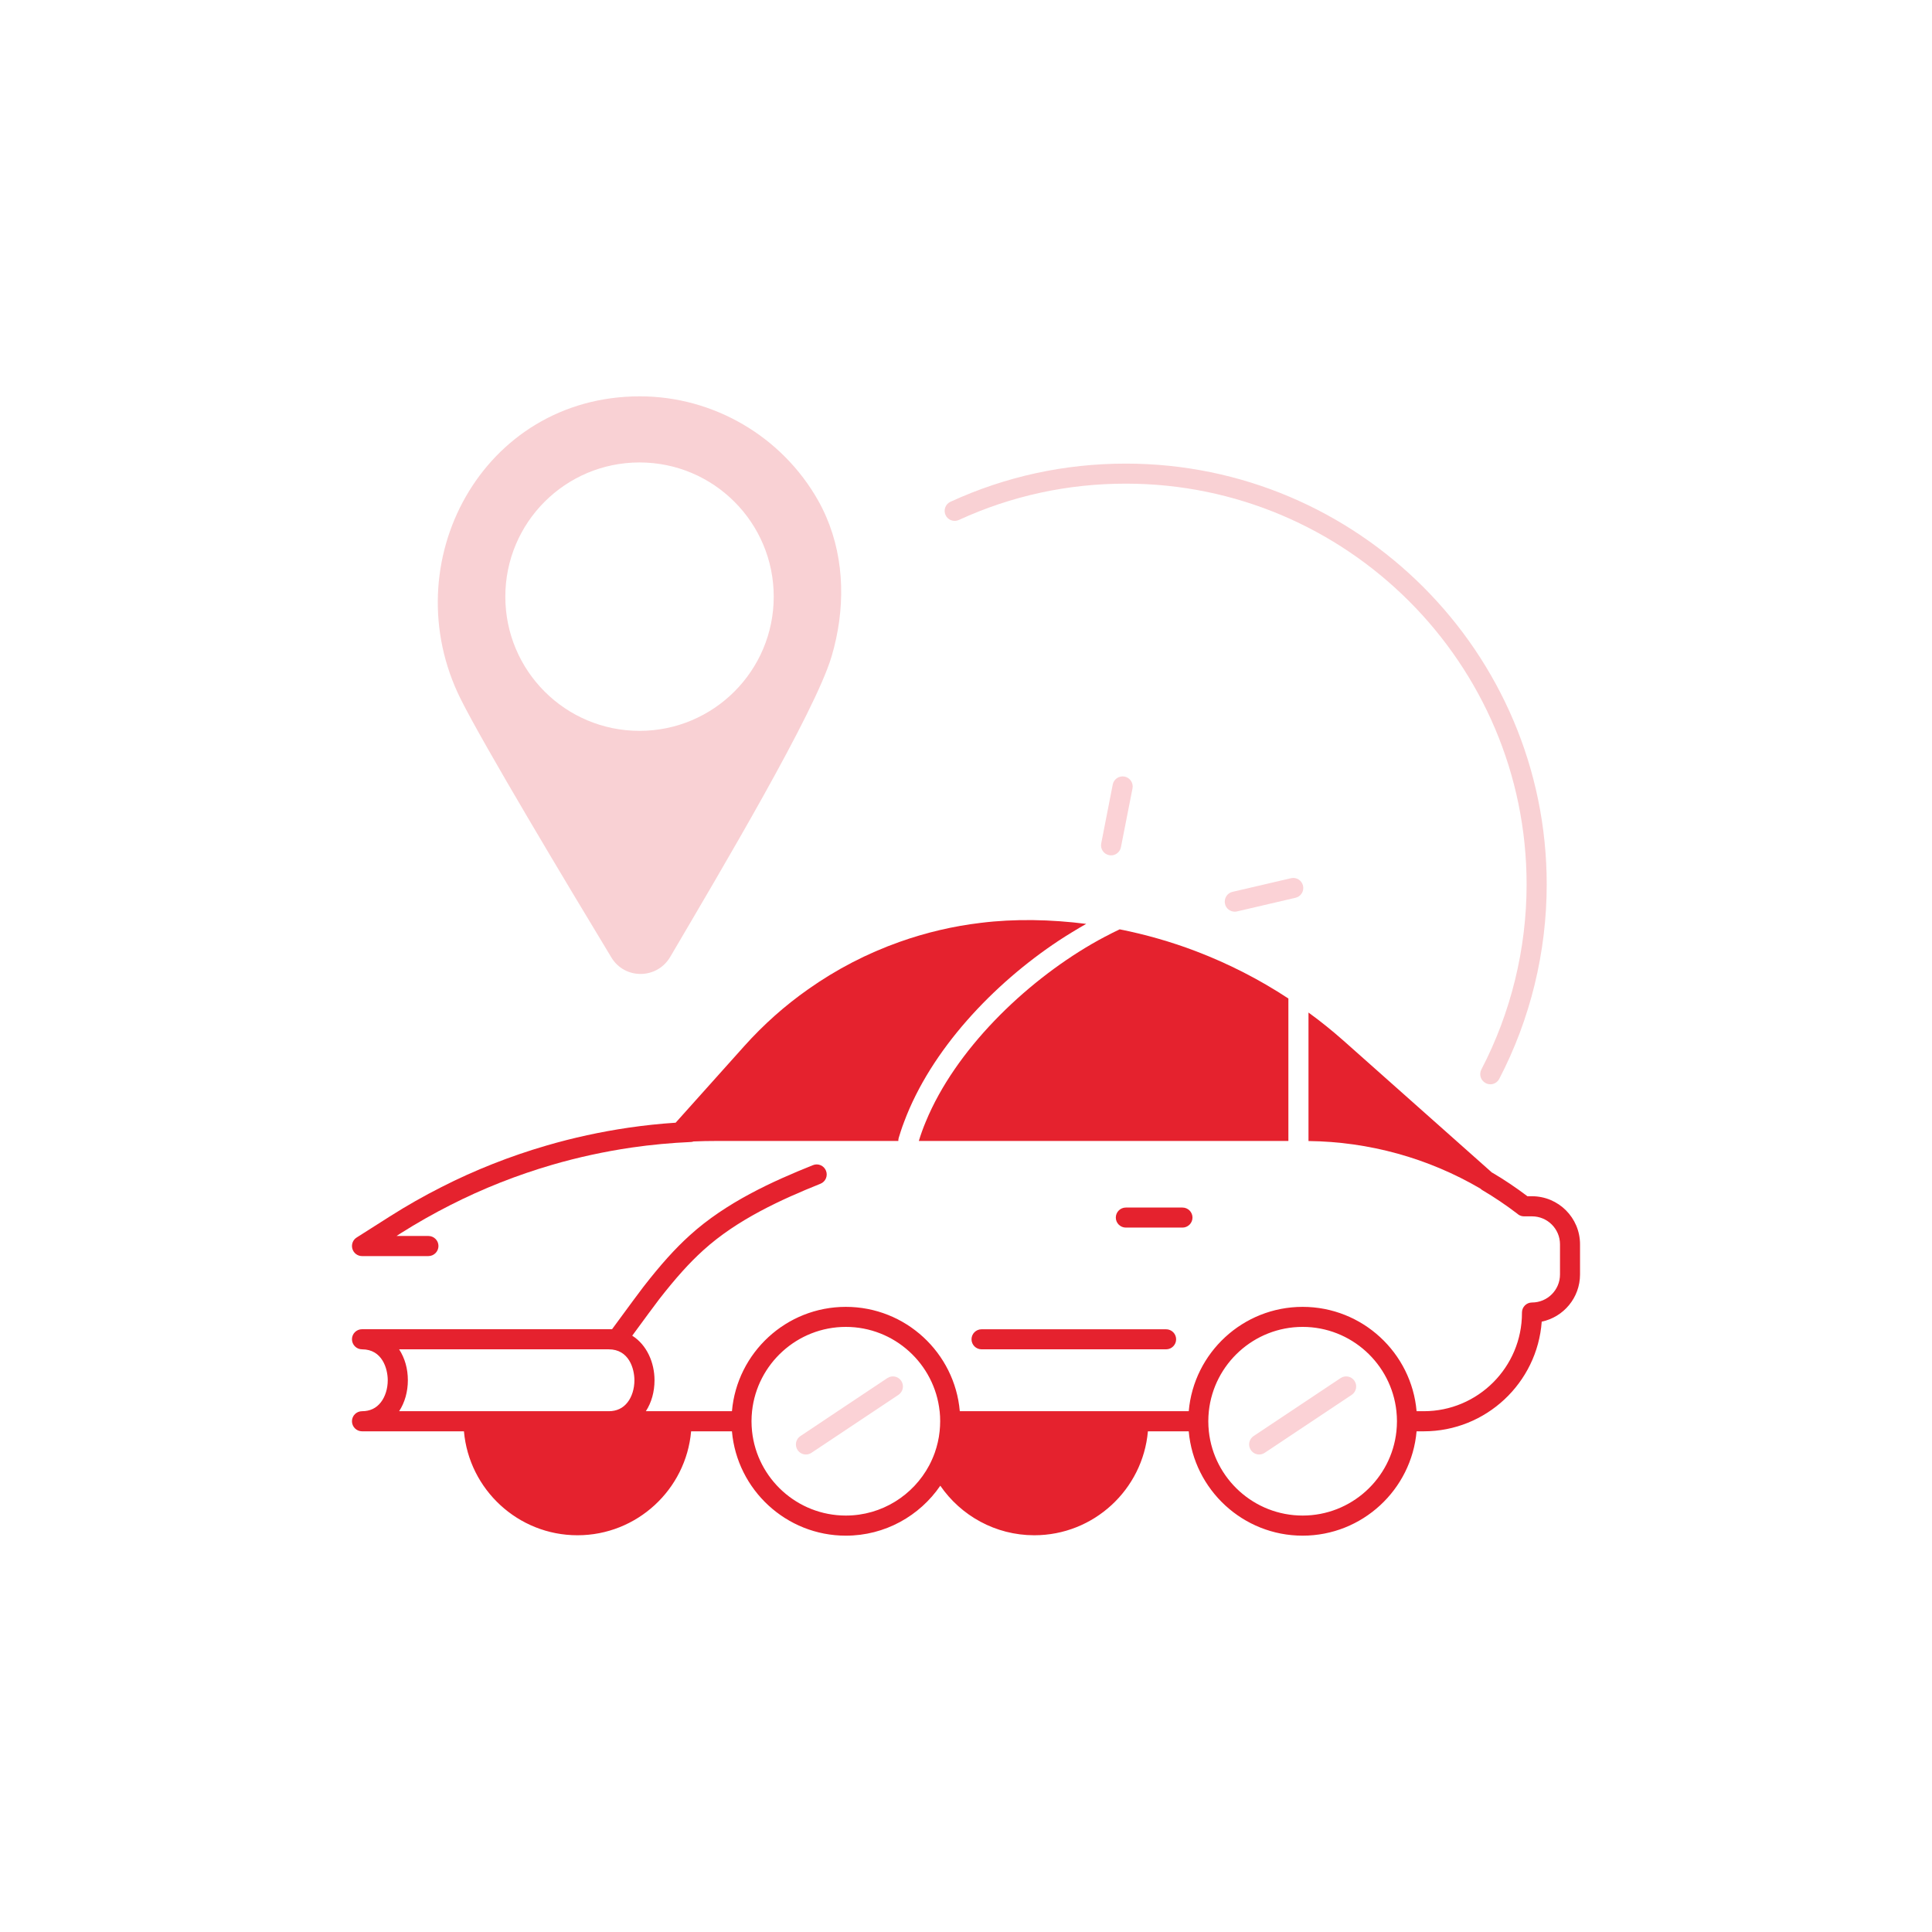
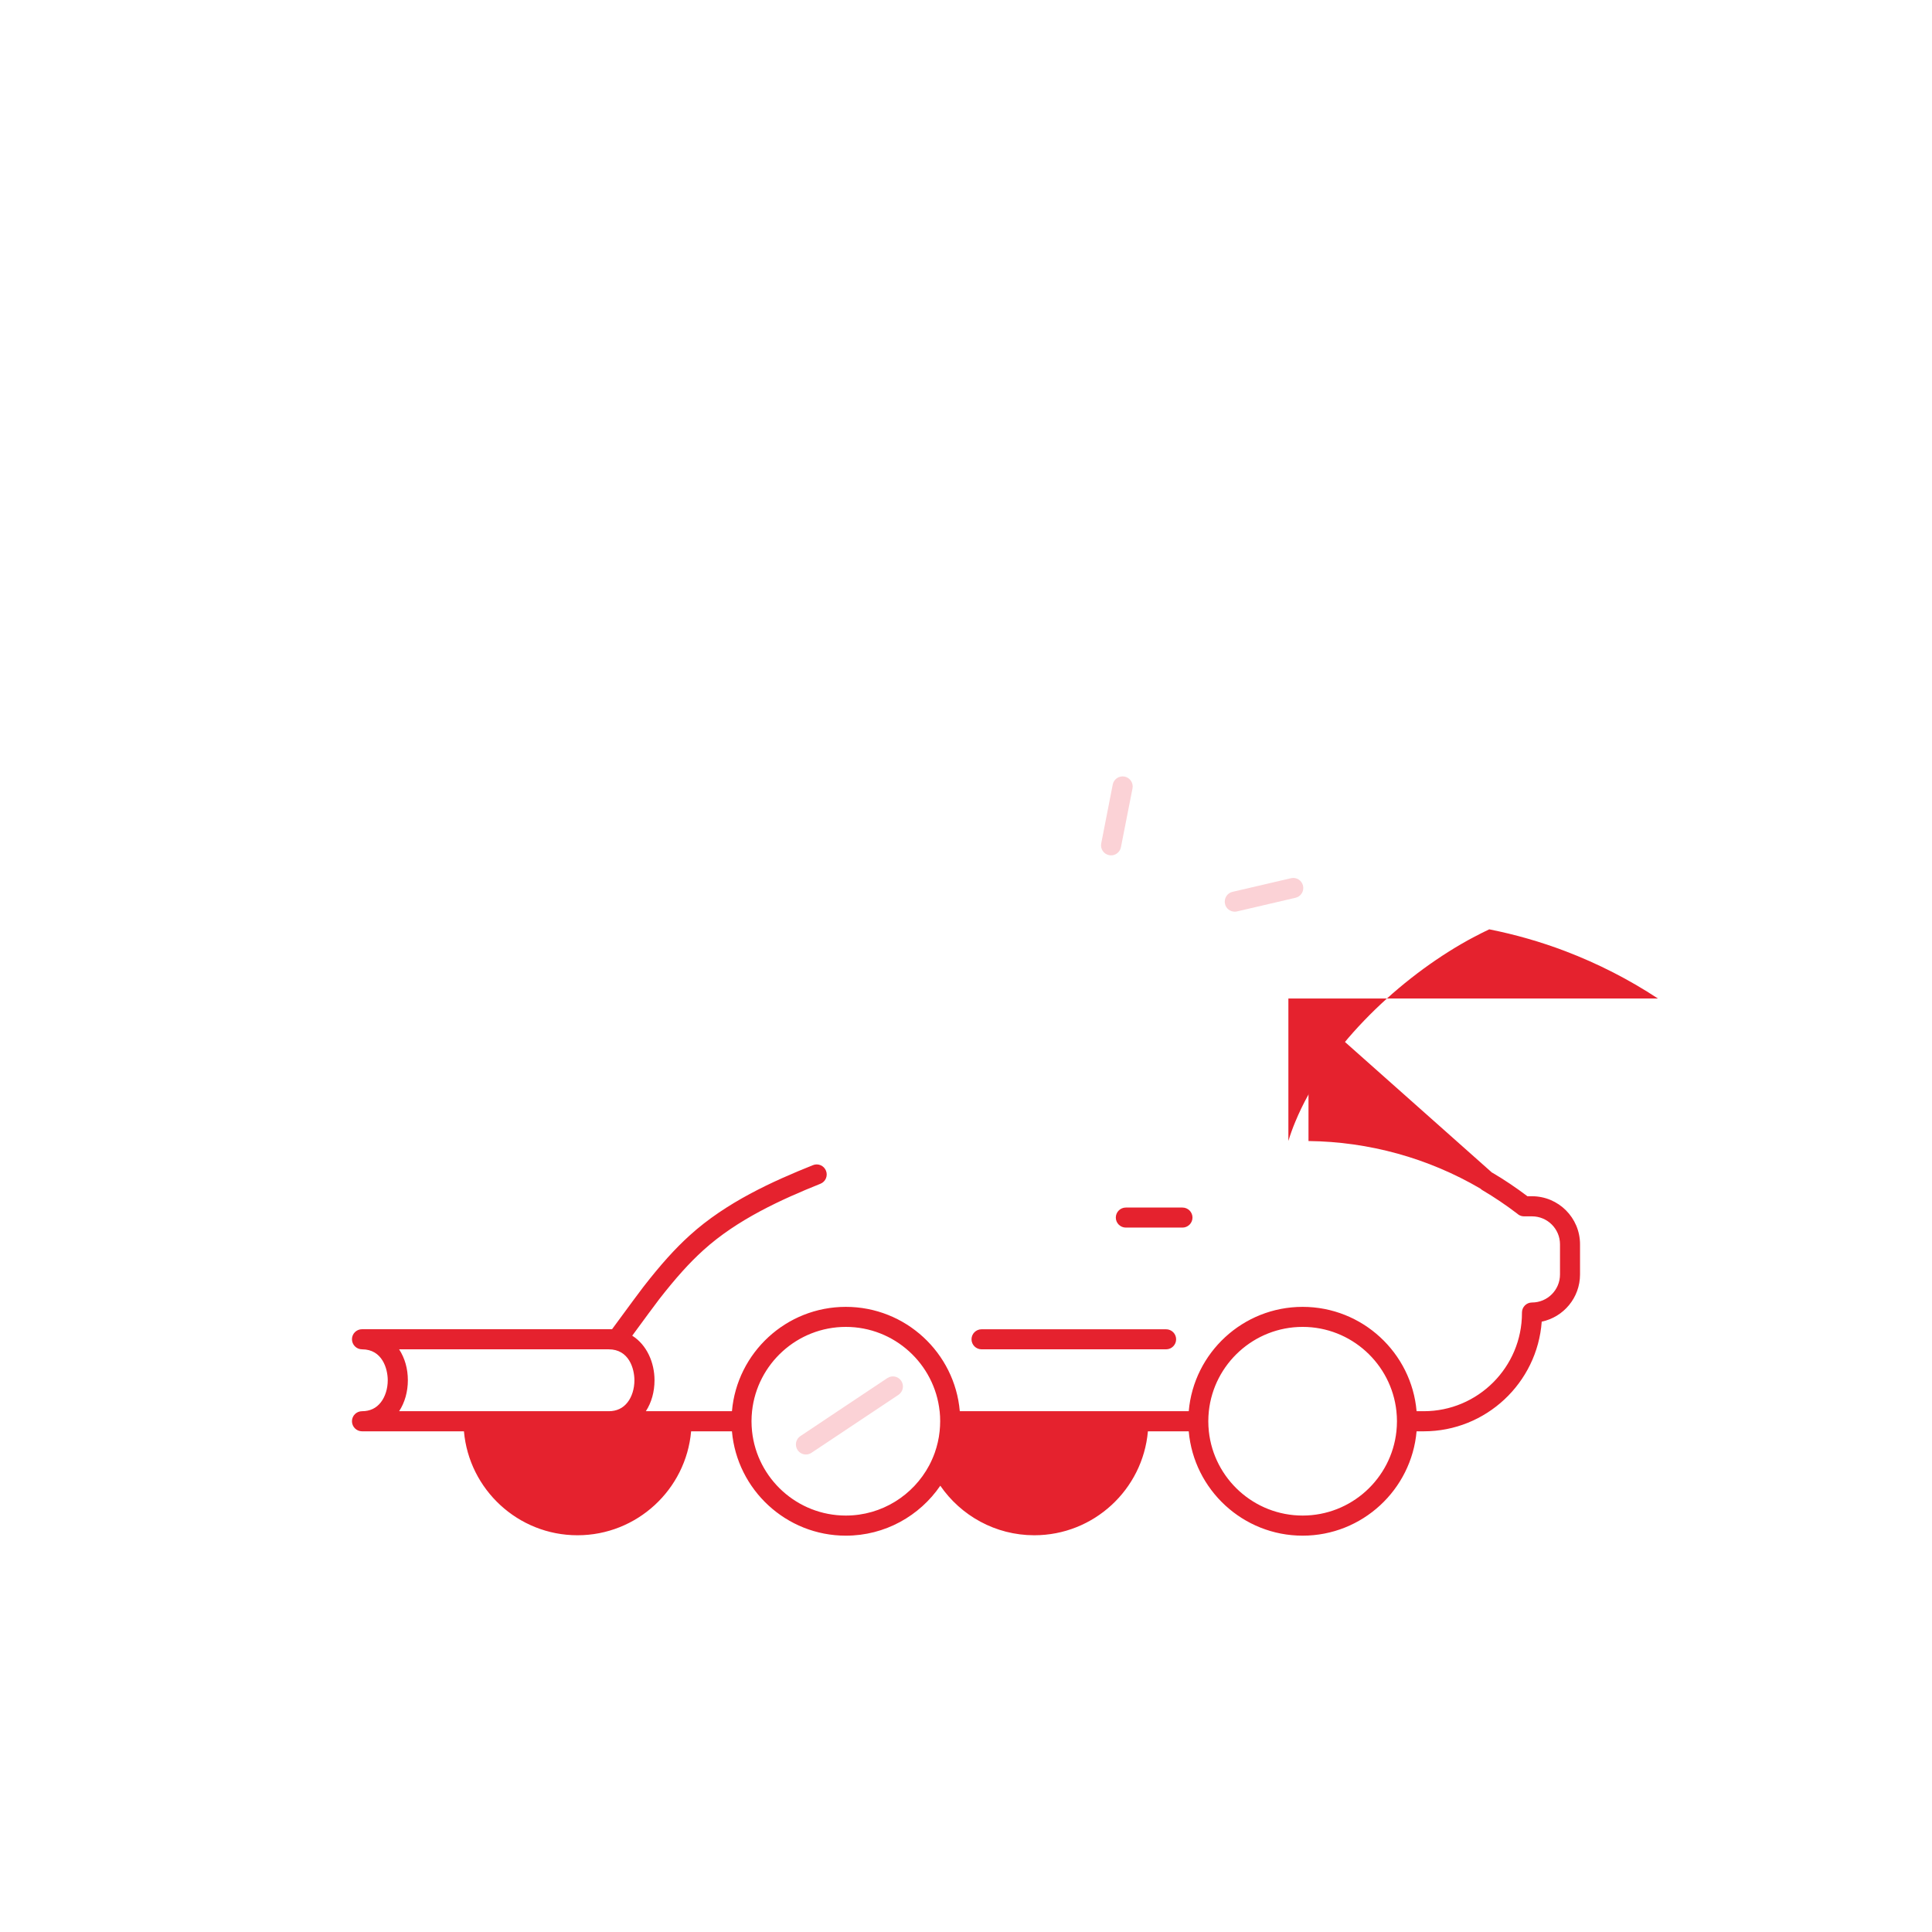
<svg xmlns="http://www.w3.org/2000/svg" id="pictogrammes" viewBox="0 0 283.46 283.46">
  <defs>
    <style>
      .cls-1 {
        fill: #f9d1d4;
      }

      .cls-2 {
        fill: #fbd2d6;
      }

      .cls-3 {
        fill: #e5222e;
      }
    </style>
  </defs>
  <g id="stationnement">
-     <path class="cls-1" d="M120.04,73.44c-5.31-9.41-15.36-15.29-26.16-15.29-23.15,0-36.23,24.49-26.28,44.43,3.39,6.79,15.48,26.95,22.1,37.9,1.97,3.26,6.69,3.21,8.63-.08,7.52-12.81,21.2-35.81,23.67-44.06.26-.86.48-1.74.67-2.62,1.48-6.84.85-14.1-2.63-20.28ZM93.83,107.23c-10.88,0-19.69-8.81-19.69-19.69s8.81-19.69,19.69-19.69,19.69,8.82,19.69,19.69-8.82,19.69-19.69,19.69Z" />
    <path class="cls-2" d="M181.16,133.76c-.67,0-1.28-.46-1.43-1.14-.18-.79.31-1.59,1.1-1.77l8.58-2c.79-.19,1.58.31,1.77,1.1.18.79-.31,1.59-1.1,1.77l-8.58,2c-.11.03-.22.04-.34.04Z" />
-     <path class="cls-3" d="M189.03,146.5v20.9h-54.22c.14-.47.3-.95.47-1.42.17-.47.35-.94.55-1.41,4.35-10.55,14.45-20.31,24.32-26.05.67-.39,1.34-.76,2.01-1.11h.01c.71-.38,1.41-.73,2.11-1.06,3.81.76,7.56,1.83,11.18,3.21,4.77,1.82,9.32,4.14,13.57,6.94Z" />
-     <path class="cls-3" d="M159.37,135.55c-.68.38-1.36.78-2.04,1.2-.66.4-1.32.82-1.98,1.25-9.64,6.38-18.76,16.05-22.69,26.57-.18.47-.35.94-.5,1.41-.11.32-.21.64-.3.96-.05.15-.06.31-.06.46h-26.64c-1.15,0-2.29.02-3.38.07,0,0-.01.01-.02,0-.12.05-.25.07-.38.08-2.91.13-5.85.4-8.73.82-3.95.58-7.87,1.43-11.64,2.53-5.15,1.5-10.17,3.48-14.92,5.9-2.47,1.25-4.92,2.64-7.31,4.15l-.6.39h4.67c.82,0,1.48.66,1.48,1.47s-.66,1.48-1.48,1.48h-9.74c-.65,0-1.23-.44-1.41-1.07s.07-1.3.62-1.65l4.88-3.1c2.47-1.57,5.01-3.01,7.56-4.3,4.9-2.5,10.1-4.55,15.43-6.1,3.9-1.14,7.95-2.02,12.04-2.62,2.27-.33,4.59-.58,6.9-.73l10.06-11.23c2.83-3.16,5.99-5.97,9.4-8.36,4.12-2.91,8.63-5.25,13.4-6.94,3.86-1.37,7.86-2.31,11.9-2.79,4.98-.62,10.3-.51,15.48.15Z" />
+     <path class="cls-3" d="M189.03,146.5v20.9c.14-.47.3-.95.47-1.42.17-.47.35-.94.55-1.41,4.35-10.55,14.45-20.31,24.32-26.05.67-.39,1.34-.76,2.01-1.11h.01c.71-.38,1.41-.73,2.11-1.06,3.81.76,7.56,1.83,11.18,3.21,4.77,1.82,9.32,4.14,13.57,6.94Z" />
    <path class="cls-3" d="M224.77,175.51h-.67c-1.65-1.25-3.36-2.4-5.09-3.42-.04-.02-.07-.04-.11-.05,0,0,0-.01-.01-.01l-21.78-19.35c-1.64-1.45-3.36-2.84-5.13-4.12v18.85c8.87.1,17.57,2.5,25.22,6.98.09.09.19.17.31.24,1.72,1.01,3.42,2.16,5.05,3.4.05.04.1.09.15.12.03.03.08.06.12.09.23.14.49.22.78.22h1.16c2.27,0,4.11,1.84,4.11,4.1v4.43c0,2.27-1.84,4.11-4.11,4.11-.81,0-1.47.66-1.47,1.47v.07c0,7.95-6.46,14.41-14.41,14.41h-1.05c-.74-8.57-7.96-15.31-16.72-15.31s-15.97,6.74-16.71,15.31h-33.59c-.74-8.57-7.96-15.31-16.72-15.31s-15.97,6.74-16.71,15.31h-12.63c.83-1.27,1.27-2.86,1.27-4.54,0-2.58-1.12-5.19-3.27-6.54.71-.97,1.68-2.28,2.49-3.39.03-.03.05-.06.07-.09.65-.88,1.2-1.61,1.41-1.89,2.43-3.11,4.41-5.32,6.46-7.17,4.97-4.51,11.47-7.46,17.18-9.75.76-.3,1.12-1.16.82-1.91-.3-.76-1.16-1.13-1.92-.82-5.95,2.38-12.75,5.47-18.06,10.29-2.18,1.97-4.27,4.3-6.8,7.55-.22.28-.76,1-1.4,1.87-.02.03-.04.06-.06.08-1.09,1.47-2.46,3.34-3.15,4.28h-36.68c-.82,0-1.48.66-1.48,1.47s.66,1.48,1.48,1.48c2.97,0,3.77,2.85,3.77,4.54,0,1.23-.37,2.41-1.01,3.23-.67.87-1.6,1.31-2.76,1.31-.82,0-1.48.66-1.48,1.47s.66,1.48,1.48,1.48h14.95c.75,8.54,7.94,15.25,16.66,15.25s15.92-6.71,16.67-15.25h5.99c.75,8.57,7.96,15.31,16.71,15.31,5.75,0,10.84-2.91,13.86-7.33,3.02,4.39,8.08,7.27,13.79,7.27,8.73,0,15.92-6.71,16.67-15.25h5.99c.75,8.57,7.96,15.31,16.71,15.31s15.97-6.74,16.72-15.31h1.05c9.14,0,16.66-7.11,17.31-16.09,3.21-.67,5.62-3.52,5.62-6.92v-4.43c0-3.89-3.16-7.05-7.05-7.05ZM92.08,205.74c-.67.87-1.6,1.31-2.77,1.31h-30.75c.83-1.27,1.28-2.86,1.28-4.54s-.43-3.22-1.28-4.54h30.75c2.98,0,3.77,2.85,3.77,4.54,0,1.23-.36,2.41-1,3.23ZM137.86,210c-.11,1.09-.36,2.14-.71,3.14-.23.64-.51,1.27-.82,1.86-2.33,4.37-6.94,7.36-12.23,7.36-7.13,0-13.02-5.42-13.76-12.36-.05-.48-.08-.98-.08-1.48s.03-.99.08-1.47c.74-6.94,6.63-12.37,13.76-12.37s13.02,5.43,13.76,12.37c0,.02.01.04.01.06.05.46.07.93.07,1.41s-.03,1-.08,1.48ZM204.88,210c-.74,6.94-6.63,12.36-13.76,12.36s-13.02-5.42-13.76-12.36c-.05-.48-.08-.98-.08-1.48s.03-.99.08-1.47c.74-6.94,6.63-12.37,13.76-12.37s13.02,5.43,13.76,12.37c.05.48.08.97.08,1.47s-.03,1-.08,1.48Z" />
    <path class="cls-2" d="M131.82,204.65l-3.6,2.4-4.43,2.95-4.73,3.15c-.25.17-.53.25-.82.25-.47,0-.94-.23-1.22-.66-.45-.67-.27-1.59.41-2.04l1.05-.7,4.42-2.95,7.29-4.86c.67-.45,1.59-.27,2.04.41.45.68.27,1.59-.41,2.05Z" />
-     <path class="cls-2" d="M198.32,204.65l-3.6,2.4-4.43,2.95-4.73,3.15c-.25.17-.54.25-.82.25-.47,0-.94-.23-1.22-.66-.46-.67-.27-1.59.4-2.04l1.05-.7,4.43-2.95,7.29-4.86c.67-.45,1.59-.27,2.04.41.45.68.27,1.59-.41,2.05Z" />
    <path class="cls-3" d="M173.49,180.11h-8.31c-.81,0-1.47-.66-1.47-1.47s.66-1.47,1.47-1.47h8.31c.81,0,1.47.66,1.47,1.47s-.66,1.47-1.47,1.47Z" />
    <path class="cls-3" d="M171.09,197.97h-27.08c-.81,0-1.47-.66-1.47-1.47s.66-1.47,1.47-1.47h27.08c.81,0,1.47.66,1.47,1.47s-.66,1.47-1.47,1.47Z" />
-     <path class="cls-1" d="M218.65,159.08c-.23,0-.46-.05-.68-.17-.72-.38-1-1.27-.63-1.99,4.34-8.32,6.64-17.71,6.64-27.16,0-32.42-26.38-58.8-58.8-58.8-8.55,0-16.79,1.79-24.5,5.33-.74.34-1.62.01-1.95-.72-.34-.74-.01-1.62.72-1.95,8.1-3.72,16.75-5.6,25.73-5.6,34.05,0,61.75,27.7,61.75,61.75,0,9.92-2.41,19.79-6.97,28.53-.26.5-.78.79-1.31.79Z" />
    <path class="cls-2" d="M166.16,115.67l-1.7,8.64c-.14.7-.76,1.19-1.45,1.19-.09,0-.19-.01-.28-.03-.8-.16-1.32-.93-1.16-1.73l1.69-8.64c.16-.8.94-1.32,1.74-1.16.79.16,1.31.93,1.16,1.73Z" />
  </g>
</svg>